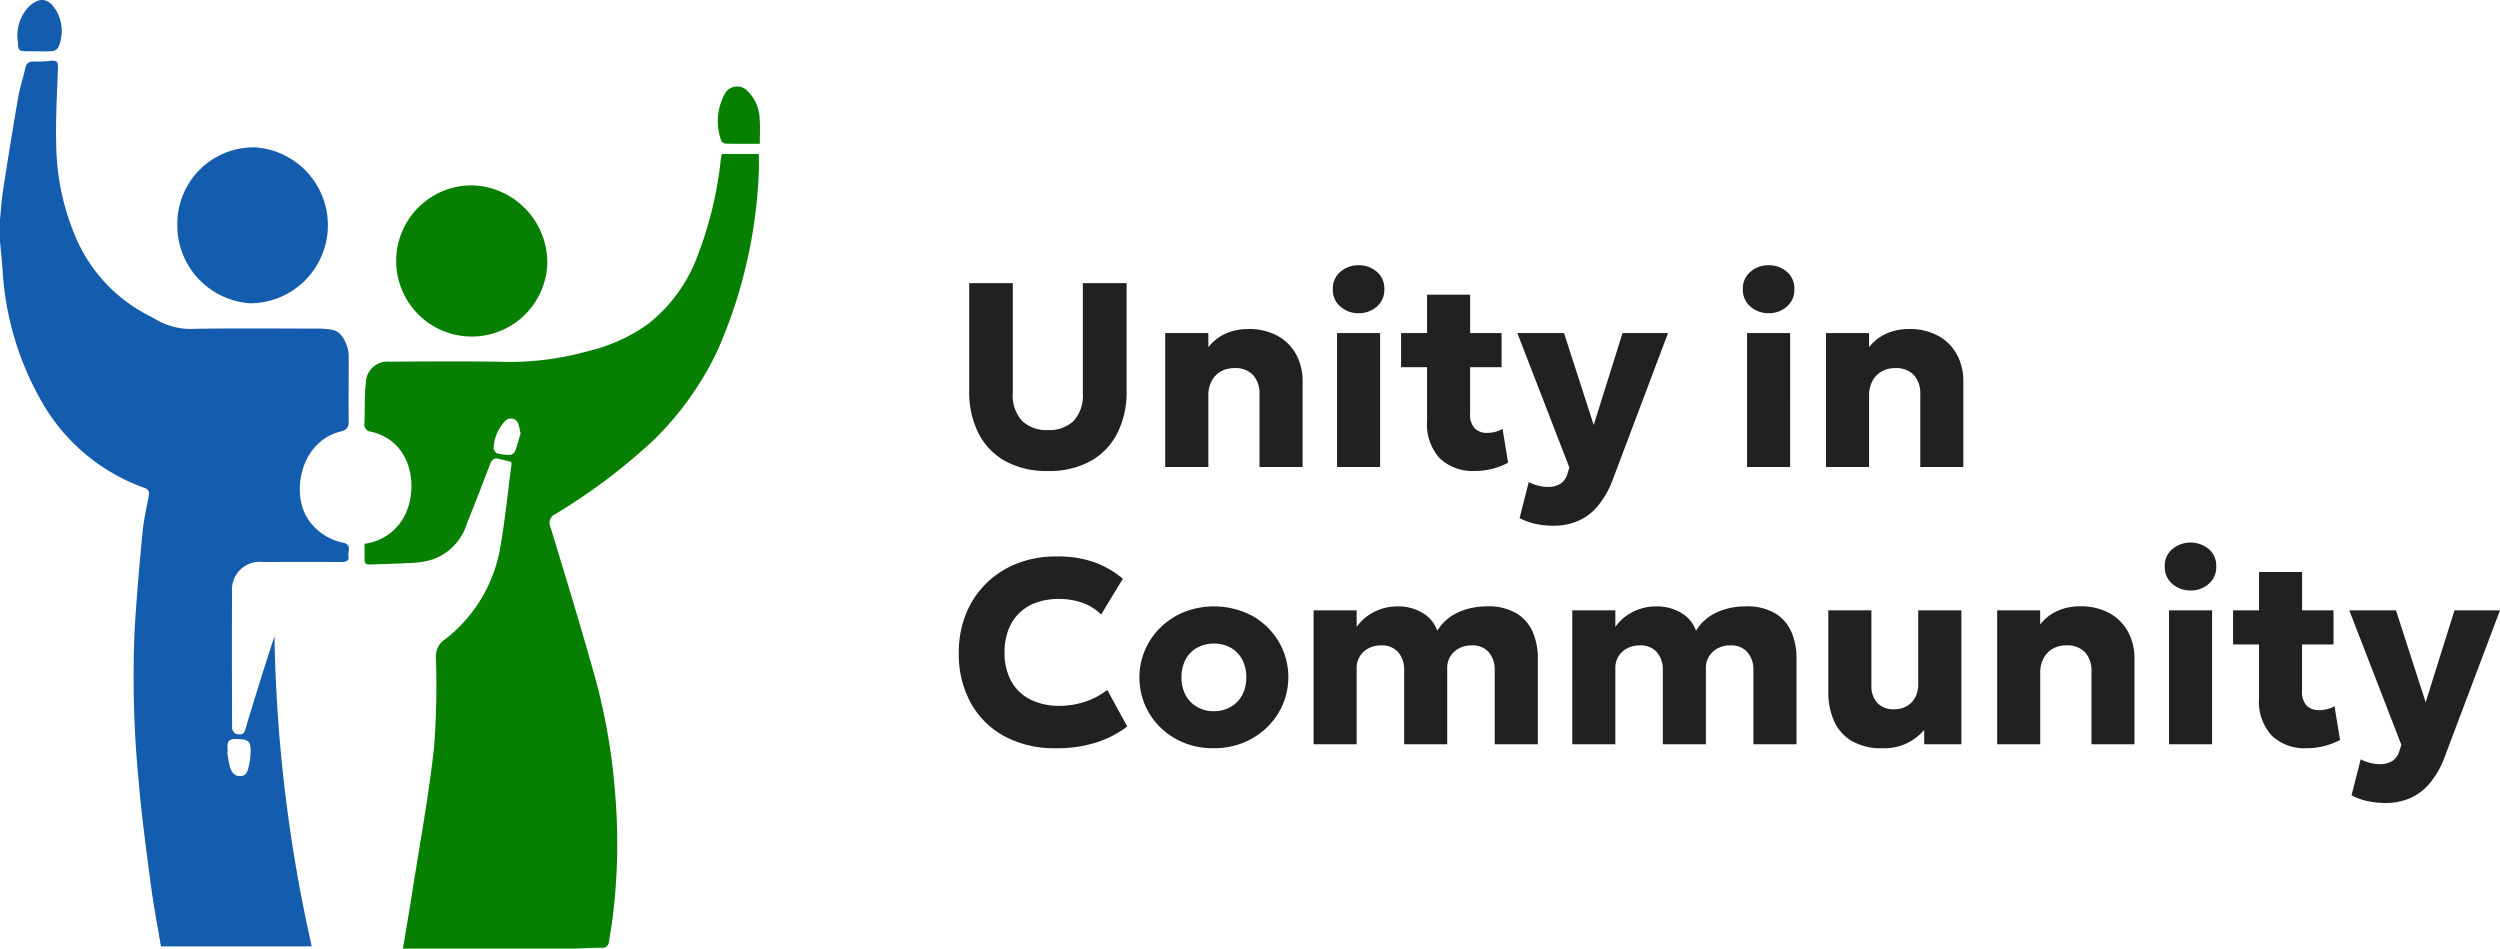
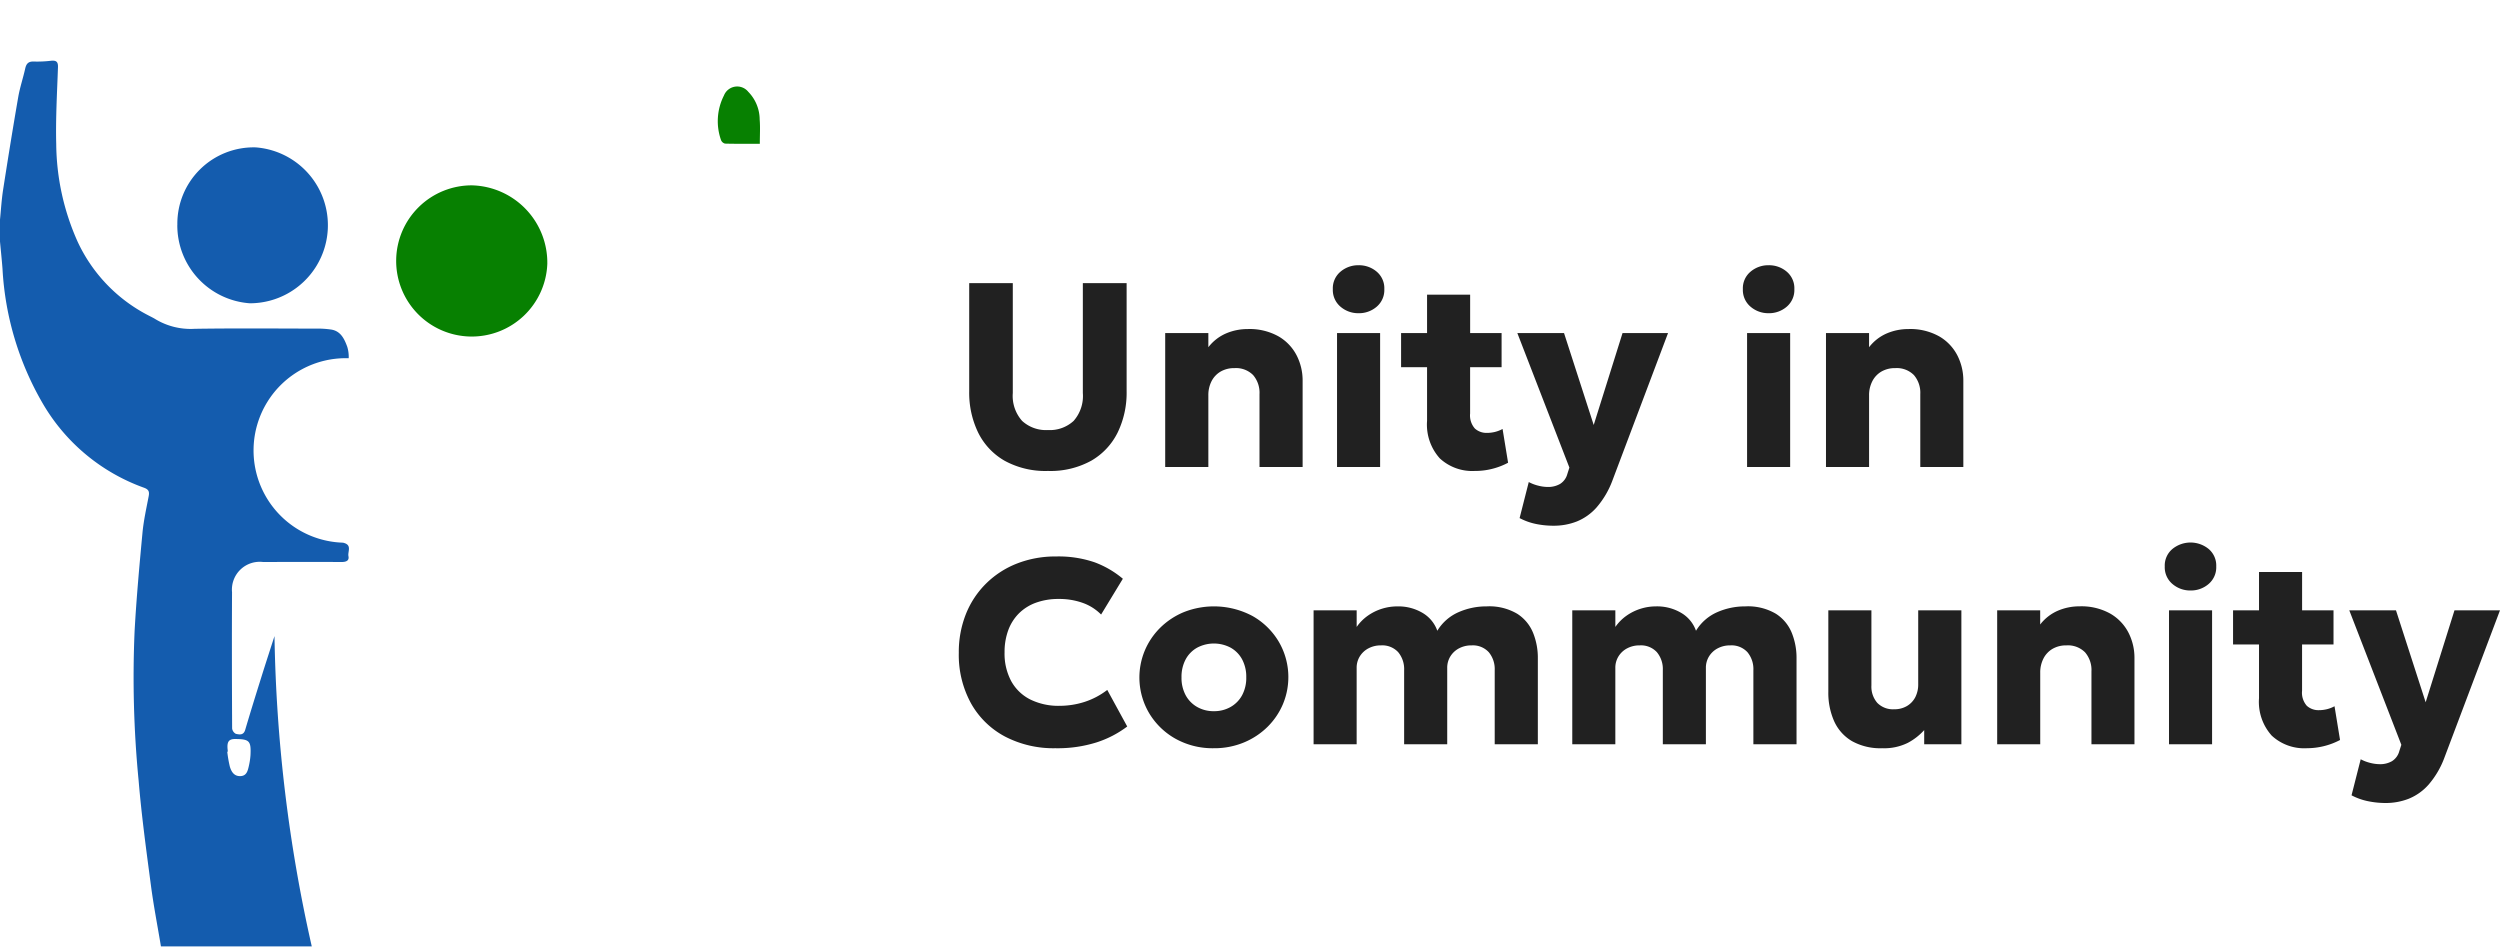
<svg xmlns="http://www.w3.org/2000/svg" width="171.308" height="65.003" viewBox="0 0 171.308 65.003">
  <defs>
    <clipPath id="clip-path">
      <rect id="Rectangle_1" data-name="Rectangle 1" width="52.082" height="65.003" fill="none" />
    </clipPath>
  </defs>
  <g id="Group_43" data-name="Group 43" transform="translate(-376 -29.999)">
    <g id="Group_44" data-name="Group 44">
      <g id="Group_2" data-name="Group 2" transform="translate(376 29.999)">
        <g id="Group_1" data-name="Group 1" clip-path="url(#clip-path)">
-           <path id="Path_1" data-name="Path 1" d="M0,55.545c.069-.681.108-1.368.213-2.043.329-2.118.67-4.234,1.035-6.346.114-.661.333-1.3.479-1.96.077-.348.233-.5.611-.48a8.072,8.072,0,0,0,1.171-.055c.335-.03.477.061.464.439-.061,1.754-.164,3.51-.12,5.262a16.674,16.674,0,0,0,1.467,6.7,10.774,10.774,0,0,0,4.843,5.046c.165.088.336.166.494.266a4.68,4.68,0,0,0,2.686.656c2.763-.044,5.527-.018,8.291-.013a6.353,6.353,0,0,1,1.078.067c.643.112.886.644,1.082,1.174a2.342,2.342,0,0,1,.1.788c.006,1.429-.017,2.859,0,4.288.006.412-.1.62-.521.723-2.851.69-3.466,4.371-2.209,6.1A3.8,3.8,0,0,0,23.5,77.685c.657.143.312.608.377.925s-.169.4-.471.4c-1.79-.01-3.58-.006-5.37,0A1.906,1.906,0,0,0,15.9,81.081c-.017,3.11-.008,6.22.006,9.331a.479.479,0,0,0,.258.372c.242.055.526.109.638-.273.361-1.228.743-2.451,1.125-3.673.274-.877.561-1.75.882-2.752a103.544,103.544,0,0,0,2.554,21.261H11.028c-.23-1.385-.5-2.768-.684-4.162C10.029,98.793,9.7,96.4,9.5,94A72.969,72.969,0,0,1,9.223,83.75c.124-2.25.329-4.5.54-6.741.079-.839.265-1.669.424-2.5.06-.313.011-.471-.326-.592a13.176,13.176,0,0,1-6.89-5.7,20.531,20.531,0,0,1-2.8-9.307C.123,58.29.058,57.672,0,57.053V55.545M15.612,92l-.04.007a8.427,8.427,0,0,0,.174,1.009c.1.35.287.681.729.665.417-.015.5-.353.573-.676a4.747,4.747,0,0,0,.115-.736c.054-1.013-.076-1.123-1.058-1.131-.415,0-.52.19-.519.535,0,.109.017.218.027.327" transform="translate(0 -40.499)" fill="#145cae" />
-           <path id="Path_2" data-name="Path 2" d="M271.012,167.86c.21-1.264.43-2.526.628-3.792.519-3.306,1.127-6.6,1.5-9.924a55.148,55.148,0,0,0,.133-6.248,1.364,1.364,0,0,1,.615-1.22,10.1,10.1,0,0,0,3.792-6.286c.335-1.894.523-3.814.775-5.722a.689.689,0,0,0-.027-.166c-.295-.07-.594-.144-.894-.212s-.447.1-.549.372c-.514,1.342-1.018,2.687-1.568,4.014a3.775,3.775,0,0,1-2.35,2.507,5.317,5.317,0,0,1-1.143.228c-1.063.065-2.129.092-3.194.128-.216.008-.356-.068-.346-.328.015-.358,0-.717,0-1.093a3.583,3.583,0,0,0,2.9-2.272c.725-1.793.3-4.763-2.451-5.408a.5.5,0,0,1-.456-.614c.036-.924-.008-1.856.1-2.77a1.473,1.473,0,0,1,1.611-1.414c2.685-.015,5.371-.045,8.054.017a20.073,20.073,0,0,0,5.607-.753,11.676,11.676,0,0,0,4.034-1.824,10.633,10.633,0,0,0,3.467-4.822,25.684,25.684,0,0,0,1.539-6.418c.017-.139.05-.275.078-.429H295.4c0,.426.026.844,0,1.258a33.607,33.607,0,0,1-2.823,12.194,21.338,21.338,0,0,1-4.33,6.1,40.209,40.209,0,0,1-6.774,5.109.68.68,0,0,0-.337.937c1.083,3.563,2.178,7.123,3.165,10.713a41.857,41.857,0,0,1,1.23,7.213,41.023,41.023,0,0,1-.126,8.641c-.071.606-.183,1.207-.274,1.811a.432.432,0,0,1-.507.413c-.609,0-1.218.035-1.826.057Zm8.064-35.3c-.052-.233-.078-.417-.135-.592a.537.537,0,0,0-.948-.23,2.861,2.861,0,0,0-.766,1.812.459.459,0,0,0,.236.368,3.051,3.051,0,0,0,.874.107.45.45,0,0,0,.348-.212c.158-.419.27-.855.39-1.253" transform="translate(-243.404 -102.857)" fill="#078001" />
+           <path id="Path_1" data-name="Path 1" d="M0,55.545c.069-.681.108-1.368.213-2.043.329-2.118.67-4.234,1.035-6.346.114-.661.333-1.3.479-1.96.077-.348.233-.5.611-.48a8.072,8.072,0,0,0,1.171-.055c.335-.03.477.061.464.439-.061,1.754-.164,3.51-.12,5.262a16.674,16.674,0,0,0,1.467,6.7,10.774,10.774,0,0,0,4.843,5.046c.165.088.336.166.494.266a4.68,4.68,0,0,0,2.686.656c2.763-.044,5.527-.018,8.291-.013a6.353,6.353,0,0,1,1.078.067c.643.112.886.644,1.082,1.174a2.342,2.342,0,0,1,.1.788A3.8,3.8,0,0,0,23.5,77.685c.657.143.312.608.377.925s-.169.4-.471.4c-1.79-.01-3.58-.006-5.37,0A1.906,1.906,0,0,0,15.9,81.081c-.017,3.11-.008,6.22.006,9.331a.479.479,0,0,0,.258.372c.242.055.526.109.638-.273.361-1.228.743-2.451,1.125-3.673.274-.877.561-1.75.882-2.752a103.544,103.544,0,0,0,2.554,21.261H11.028c-.23-1.385-.5-2.768-.684-4.162C10.029,98.793,9.7,96.4,9.5,94A72.969,72.969,0,0,1,9.223,83.75c.124-2.25.329-4.5.54-6.741.079-.839.265-1.669.424-2.5.06-.313.011-.471-.326-.592a13.176,13.176,0,0,1-6.89-5.7,20.531,20.531,0,0,1-2.8-9.307C.123,58.29.058,57.672,0,57.053V55.545M15.612,92l-.04.007a8.427,8.427,0,0,0,.174,1.009c.1.35.287.681.729.665.417-.015.5-.353.573-.676a4.747,4.747,0,0,0,.115-.736c.054-1.013-.076-1.123-1.058-1.131-.415,0-.52.19-.519.535,0,.109.017.218.027.327" transform="translate(0 -40.499)" fill="#145cae" />
          <path id="Path_3" data-name="Path 3" d="M302.009,141.806a5.18,5.18,0,1,1-5.159-5.362,5.3,5.3,0,0,1,5.159,5.362" transform="translate(-264.505 -123.743)" fill="#078001" />
          <path id="Path_4" data-name="Path 4" d="M130.6,113.777a5.23,5.23,0,0,1,5.367-5.317,5.349,5.349,0,0,1-.4,10.683,5.351,5.351,0,0,1-4.97-5.367" transform="translate(-118.447 -98.361)" fill="#145cae" />
          <path id="Path_5" data-name="Path 5" d="M531.315,67.628c-.887,0-1.637.009-2.386-.011a.4.4,0,0,1-.276-.242,3.881,3.881,0,0,1,.2-3.055.975.975,0,0,1,1.666-.254,2.743,2.743,0,0,1,.783,1.905c.044.526.009,1.058.009,1.657" transform="translate(-479.246 -57.776)" fill="#078001" />
-           <path id="Path_6" data-name="Path 6" d="M14.589,3.513h-.753c-.588,0-.644-.032-.659-.631a2.847,2.847,0,0,1,.81-2.49c.723-.614,1.3-.508,1.806.321a2.794,2.794,0,0,1,.168,2.495.561.561,0,0,1-.386.292,7.4,7.4,0,0,1-.987.013" transform="translate(-11.947 0)" fill="#145cae" />
        </g>
      </g>
      <path id="Path_66" data-name="Path 66" d="M6.809.27a5.809,5.809,0,0,1-2.971-.7A4.53,4.53,0,0,1,2.025-2.362a6.255,6.255,0,0,1-.612-2.822V-12.6H4.4v7.528A2.575,2.575,0,0,0,5.038-3.16a2.416,2.416,0,0,0,1.771.627A2.4,2.4,0,0,0,8.569-3.16,2.583,2.583,0,0,0,9.2-5.071V-12.6h3v7.416a6.239,6.239,0,0,1-.612,2.815A4.551,4.551,0,0,1,9.78-.434,5.787,5.787,0,0,1,6.809.27ZM14.843,0V-9.18H17.8v.972a3.067,3.067,0,0,1,1.212-.945,3.731,3.731,0,0,1,1.475-.3,4.052,4.052,0,0,1,2.134.509,3.2,3.2,0,0,1,1.239,1.315,3.766,3.766,0,0,1,.4,1.7V0H21.305V-4.995A1.856,1.856,0,0,0,20.868-6.3a1.655,1.655,0,0,0-1.281-.476,1.832,1.832,0,0,0-.946.236,1.617,1.617,0,0,0-.623.662A2.087,2.087,0,0,0,17.8-4.9V0ZM26.618,0V-9.18h2.952V0Zm1.476-10.539a1.856,1.856,0,0,1-1.238-.446,1.493,1.493,0,0,1-.526-1.2,1.48,1.48,0,0,1,.526-1.2,1.867,1.867,0,0,1,1.238-.441,1.862,1.862,0,0,1,1.242.441,1.485,1.485,0,0,1,.522,1.2,1.5,1.5,0,0,1-.522,1.2A1.851,1.851,0,0,1,28.094-10.539ZM36.061.27a3.275,3.275,0,0,1-2.4-.861,3.454,3.454,0,0,1-.874-2.568v-8.649h2.952V-9.18h2.155v2.34H35.737v3.173a1.352,1.352,0,0,0,.325,1.029,1.185,1.185,0,0,0,.834.3,2.269,2.269,0,0,0,.555-.069,2.171,2.171,0,0,0,.51-.2l.378,2.313a4.686,4.686,0,0,1-1.015.4A4.7,4.7,0,0,1,36.061.27ZM31.007-6.84V-9.18h2.052v2.34ZM41.47,4.023A5.929,5.929,0,0,1,40.239,3.9a4.2,4.2,0,0,1-1.111-.4l.628-2.47a2.781,2.781,0,0,0,.645.247,2.692,2.692,0,0,0,.66.09,1.614,1.614,0,0,0,.84-.207,1.154,1.154,0,0,0,.5-.688l.139-.432L38.972-9.18h3.2l2.034,6.3,1.976-6.3H49.3L45.493.913A6.029,6.029,0,0,1,44.41,2.761a3.643,3.643,0,0,1-1.363.971A4.29,4.29,0,0,1,41.47,4.023ZM54.715,0V-9.18h2.952V0Zm1.476-10.539a1.856,1.856,0,0,1-1.237-.446,1.493,1.493,0,0,1-.527-1.2,1.48,1.48,0,0,1,.527-1.2,1.867,1.867,0,0,1,1.237-.441,1.862,1.862,0,0,1,1.242.441,1.485,1.485,0,0,1,.522,1.2,1.5,1.5,0,0,1-.522,1.2A1.851,1.851,0,0,1,56.192-10.539ZM60.122,0V-9.18h2.952v.972a3.067,3.067,0,0,1,1.212-.945,3.731,3.731,0,0,1,1.475-.3,4.052,4.052,0,0,1,2.134.509,3.2,3.2,0,0,1,1.239,1.315,3.766,3.766,0,0,1,.4,1.7V0H66.584V-4.995A1.856,1.856,0,0,0,66.147-6.3a1.655,1.655,0,0,0-1.281-.476,1.832,1.832,0,0,0-.946.236,1.617,1.617,0,0,0-.623.662,2.087,2.087,0,0,0-.222.979V0ZM7.319,19.27a7.193,7.193,0,0,1-3.452-.8A5.757,5.757,0,0,1,1.54,16.2,6.889,6.889,0,0,1,.7,12.736a7.042,7.042,0,0,1,.489-2.665A6.141,6.141,0,0,1,2.577,7.978,6.241,6.241,0,0,1,4.69,6.613,7.186,7.186,0,0,1,7.36,6.13a7.63,7.63,0,0,1,2.647.4,6.519,6.519,0,0,1,1.934,1.127l-1.49,2.452a3.348,3.348,0,0,0-1.263-.8,4.749,4.749,0,0,0-1.63-.267,4.5,4.5,0,0,0-1.569.255,3.2,3.2,0,0,0-1.169.733,3.171,3.171,0,0,0-.731,1.153A4.311,4.311,0,0,0,3.836,12.7a4,4,0,0,0,.454,1.97,3.063,3.063,0,0,0,1.3,1.256,4.358,4.358,0,0,0,2.025.438,5.6,5.6,0,0,0,1.676-.26,5.138,5.138,0,0,0,1.582-.829l1.368,2.506a7.075,7.075,0,0,1-2.089,1.085A8.886,8.886,0,0,1,7.319,19.27Zm10.861,0a5.226,5.226,0,0,1-2.653-.663,4.867,4.867,0,0,1-1.8-1.768,4.8,4.8,0,0,1-.279-4.269A4.833,4.833,0,0,1,14.5,11.016a5.059,5.059,0,0,1,1.62-1.072,5.614,5.614,0,0,1,4.711.269,4.867,4.867,0,0,1,1.8,1.768,4.8,4.8,0,0,1,.279,4.269A4.842,4.842,0,0,1,21.86,17.8a5.052,5.052,0,0,1-1.617,1.072A5.256,5.256,0,0,1,18.181,19.27Zm0-2.538a2.271,2.271,0,0,0,1.135-.284,2.045,2.045,0,0,0,.793-.8,2.5,2.5,0,0,0,.29-1.234,2.53,2.53,0,0,0-.286-1.237,2.009,2.009,0,0,0-.79-.8,2.454,2.454,0,0,0-2.285,0,2.009,2.009,0,0,0-.79.8,2.53,2.53,0,0,0-.286,1.237,2.5,2.5,0,0,0,.29,1.235,2.048,2.048,0,0,0,.793.8A2.271,2.271,0,0,0,18.18,16.732ZM25.011,19V9.82h2.952v1.139a3.122,3.122,0,0,1,.78-.781,3.469,3.469,0,0,1,.965-.47,3.52,3.52,0,0,1,1.036-.157A3.249,3.249,0,0,1,32.483,10a2.307,2.307,0,0,1,1.006,1.221,3.2,3.2,0,0,1,1.449-1.271,4.712,4.712,0,0,1,1.931-.4,3.751,3.751,0,0,1,2.1.509,2.8,2.8,0,0,1,1.087,1.315,4.557,4.557,0,0,1,.322,1.7V19H37.422V13.924a1.809,1.809,0,0,0-.407-1.235,1.479,1.479,0,0,0-1.177-.466,1.787,1.787,0,0,0-.868.206,1.531,1.531,0,0,0-.59.554,1.47,1.47,0,0,0-.212.78V19H31.216V13.924a1.809,1.809,0,0,0-.407-1.235,1.479,1.479,0,0,0-1.177-.466,1.787,1.787,0,0,0-.868.206,1.531,1.531,0,0,0-.59.554,1.47,1.47,0,0,0-.212.78V19Zm17.726,0V9.82h2.952v1.139a3.122,3.122,0,0,1,.78-.781,3.469,3.469,0,0,1,.965-.47A3.52,3.52,0,0,1,48.47,9.55,3.249,3.249,0,0,1,50.209,10a2.307,2.307,0,0,1,1.006,1.221,3.2,3.2,0,0,1,1.449-1.271,4.712,4.712,0,0,1,1.931-.4,3.751,3.751,0,0,1,2.1.509,2.8,2.8,0,0,1,1.087,1.315,4.557,4.557,0,0,1,.322,1.7V19H55.147V13.924a1.809,1.809,0,0,0-.407-1.235,1.479,1.479,0,0,0-1.177-.466,1.787,1.787,0,0,0-.868.206,1.531,1.531,0,0,0-.59.554,1.47,1.47,0,0,0-.212.78V19H48.942V13.924a1.809,1.809,0,0,0-.407-1.235,1.479,1.479,0,0,0-1.177-.466,1.787,1.787,0,0,0-.868.206,1.531,1.531,0,0,0-.59.554,1.47,1.47,0,0,0-.212.78V19Zm21.236.27a3.986,3.986,0,0,1-2.073-.489,3.014,3.014,0,0,1-1.217-1.359,4.788,4.788,0,0,1-.4-2.017V9.82h2.952v5.144a1.7,1.7,0,0,0,.4,1.195A1.5,1.5,0,0,0,64.8,16.6a1.673,1.673,0,0,0,.865-.219,1.506,1.506,0,0,0,.577-.608,1.9,1.9,0,0,0,.2-.9V9.82H69.4V19H66.852v-.972a4.108,4.108,0,0,1-1.117.871A3.65,3.65,0,0,1,63.972,19.27Zm7.88-.27V9.82H74.8v.972a3.067,3.067,0,0,1,1.212-.945,3.731,3.731,0,0,1,1.475-.3,4.052,4.052,0,0,1,2.134.509,3.2,3.2,0,0,1,1.239,1.315,3.766,3.766,0,0,1,.4,1.7V19H78.313V14.005a1.856,1.856,0,0,0-.438-1.306,1.655,1.655,0,0,0-1.281-.476,1.832,1.832,0,0,0-.946.236,1.617,1.617,0,0,0-.623.662,2.087,2.087,0,0,0-.222.979V19Zm11.774,0V9.82h2.952V19ZM85.1,8.461a1.856,1.856,0,0,1-1.237-.446,1.493,1.493,0,0,1-.527-1.2,1.479,1.479,0,0,1,.527-1.2,1.963,1.963,0,0,1,2.479,0,1.485,1.485,0,0,1,.522,1.2,1.5,1.5,0,0,1-.522,1.2A1.851,1.851,0,0,1,85.1,8.461ZM93.069,19.27a3.275,3.275,0,0,1-2.4-.861,3.454,3.454,0,0,1-.874-2.568V7.192h2.952V9.82H94.9v2.34H92.745v3.173a1.352,1.352,0,0,0,.325,1.029,1.185,1.185,0,0,0,.834.3,2.269,2.269,0,0,0,.555-.069,2.171,2.171,0,0,0,.51-.2l.378,2.313a4.879,4.879,0,0,1-2.277.563Zm-5.053-7.11V9.82h2.052v2.34ZM98.478,23.023a5.929,5.929,0,0,1-1.231-.127,4.2,4.2,0,0,1-1.112-.4l.628-2.47a2.781,2.781,0,0,0,.645.247,2.692,2.692,0,0,0,.66.09,1.614,1.614,0,0,0,.84-.207,1.154,1.154,0,0,0,.5-.688l.14-.432L95.98,9.82h3.2l2.034,6.3,1.975-6.3h3.118L102.5,19.913a6.029,6.029,0,0,1-1.082,1.847,3.643,3.643,0,0,1-1.364.971A4.29,4.29,0,0,1,98.478,23.023Z" transform="translate(441 62)" fill="#212121" />
    </g>
  </g>
</svg>